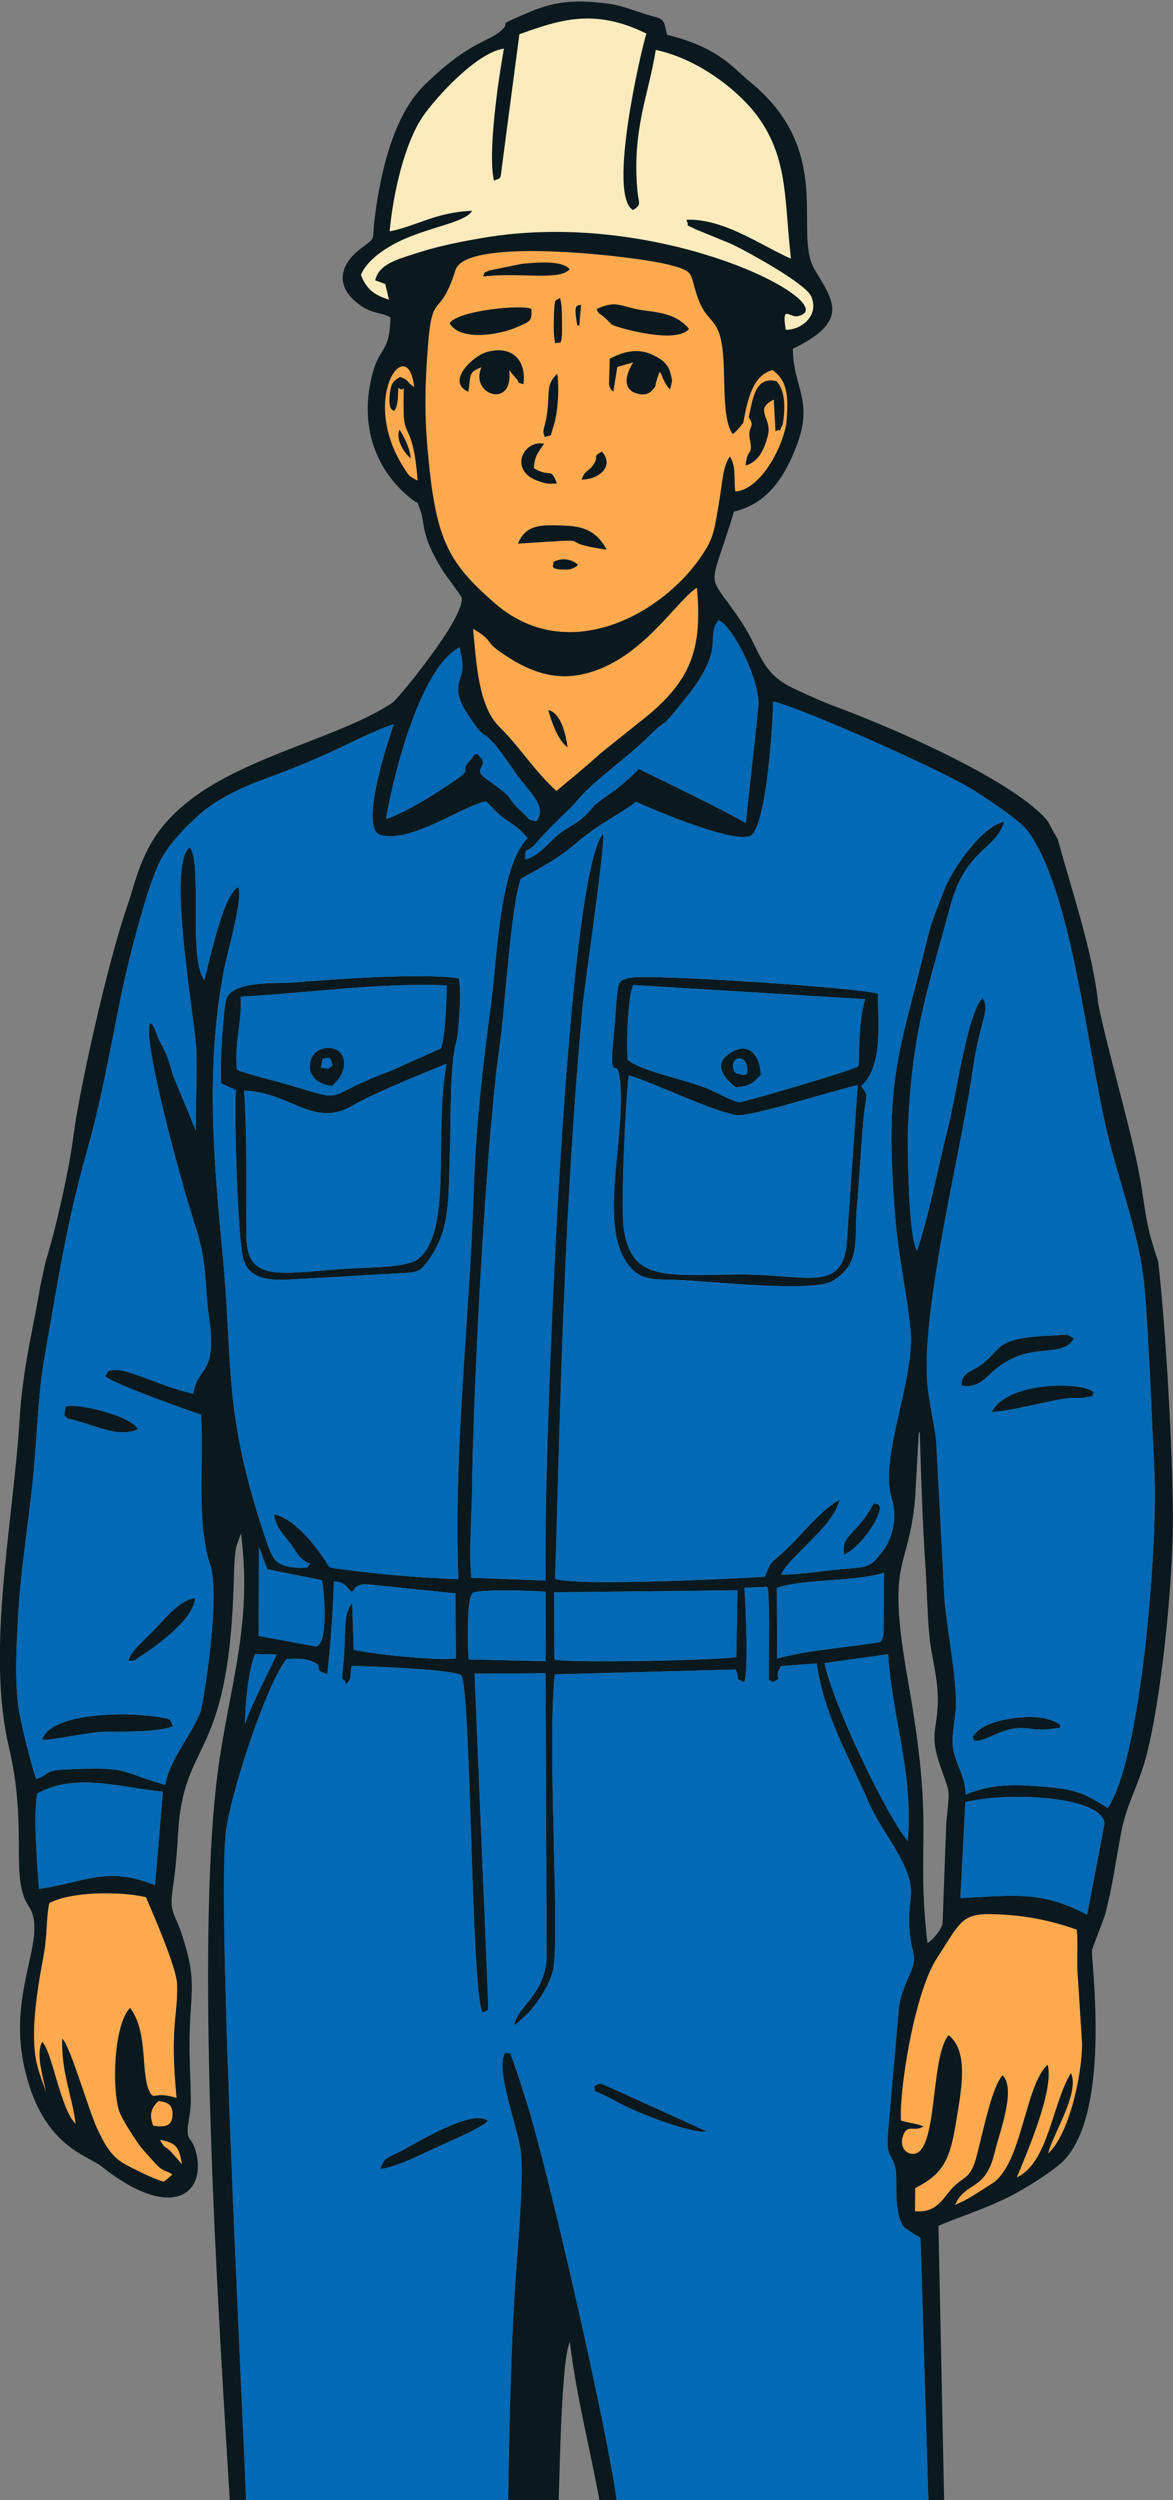
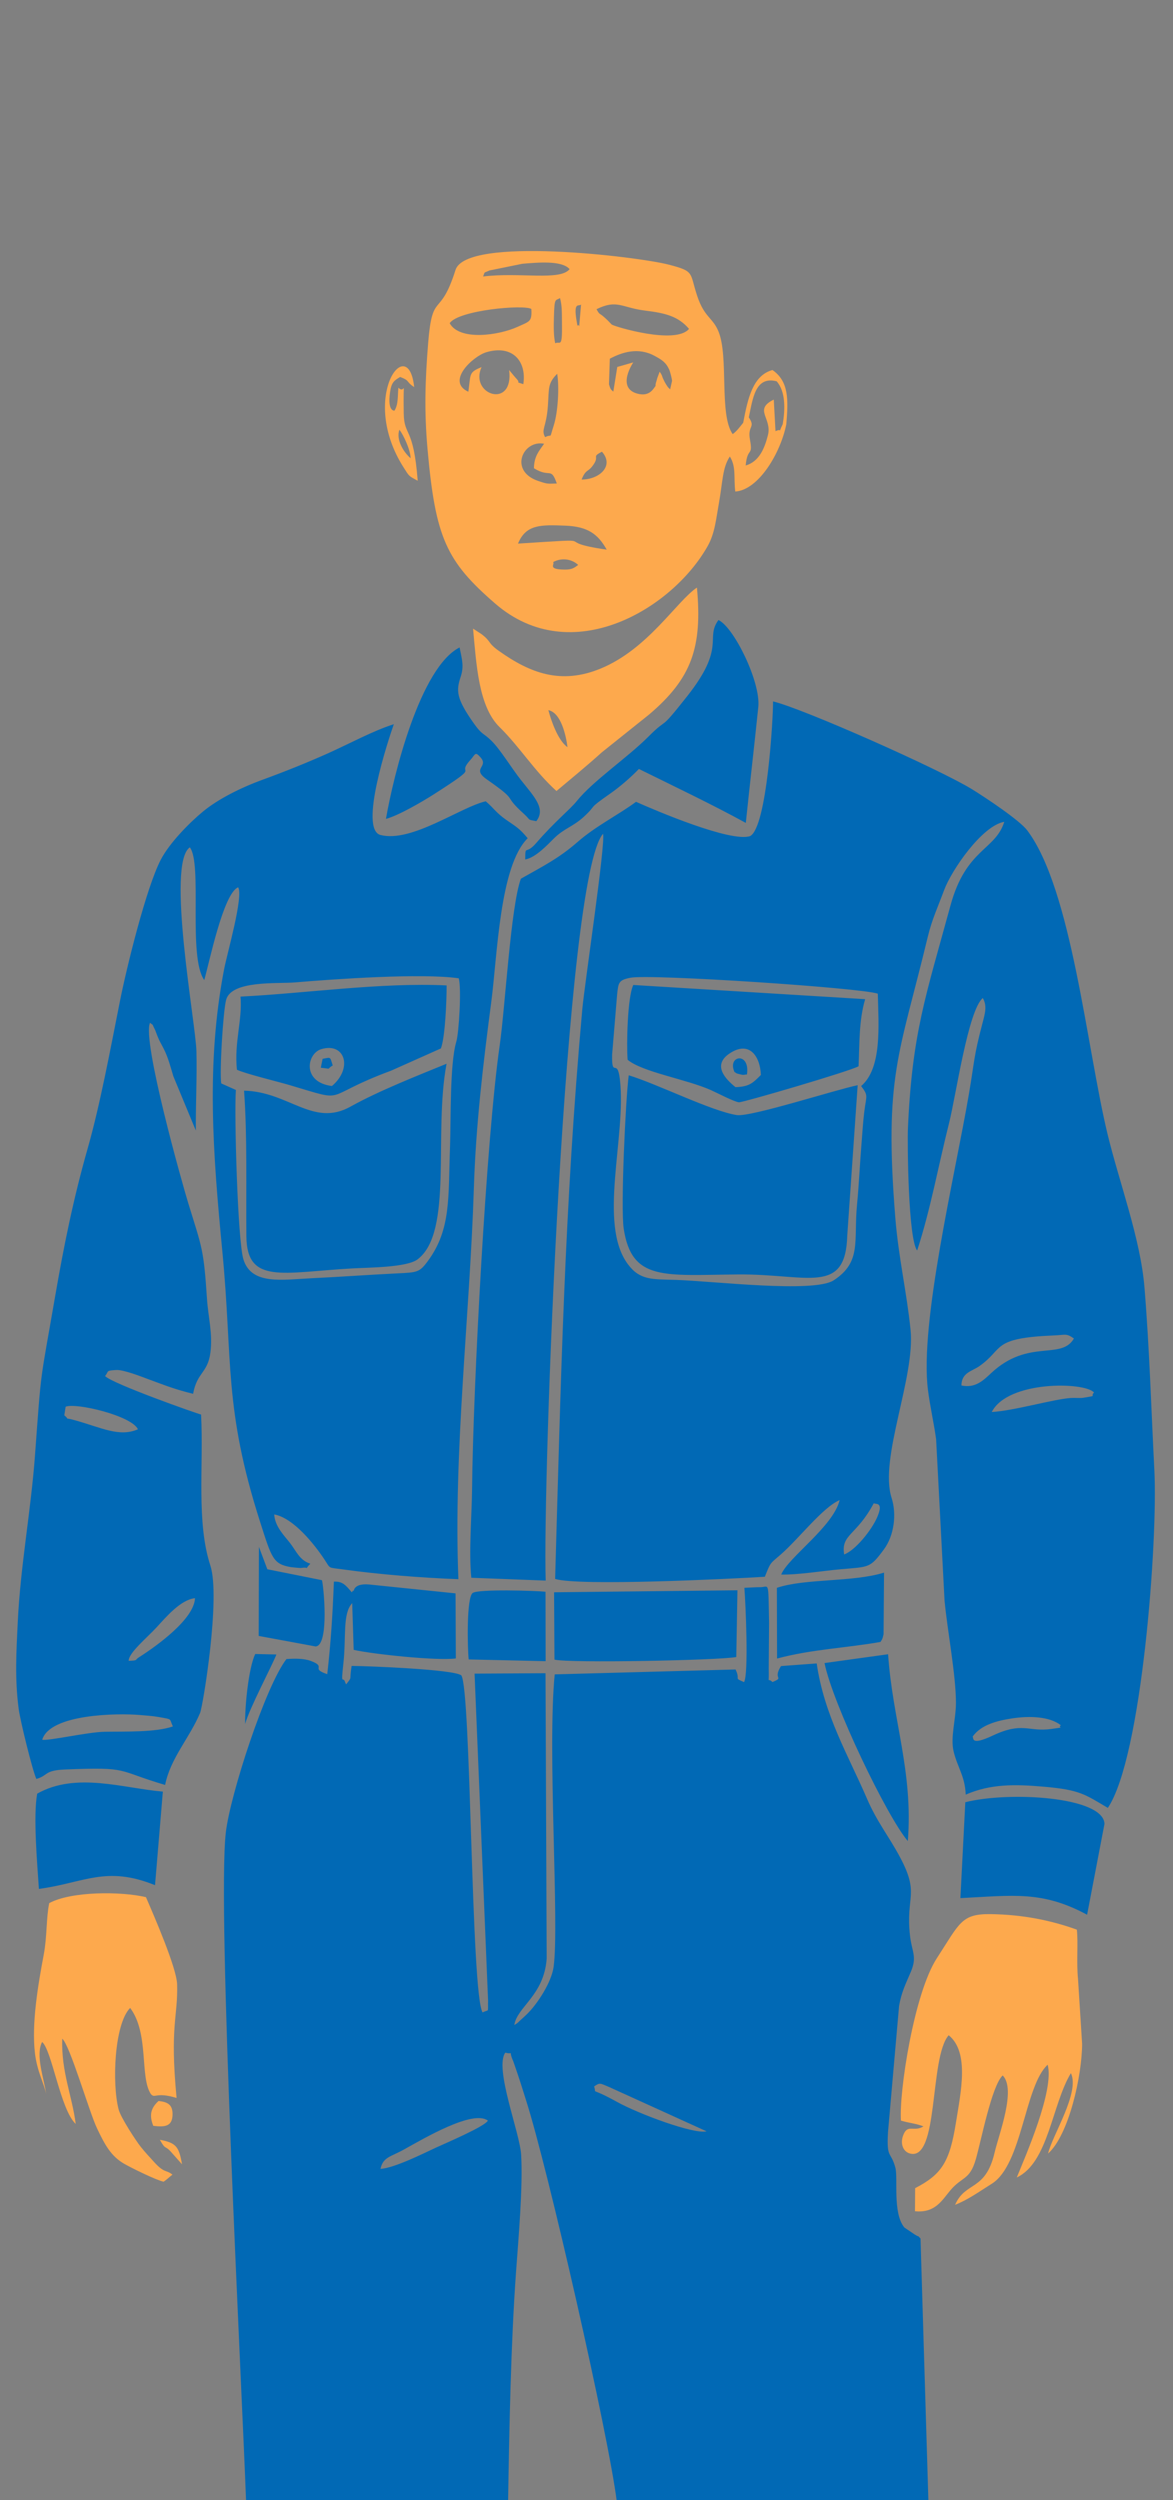
<svg xmlns="http://www.w3.org/2000/svg" xml:space="preserve" width="54.692mm" height="116.524mm" version="1.1" style="shape-rendering:geometricPrecision; text-rendering:geometricPrecision; image-rendering:optimizeQuality; fill-rule:evenodd; clip-rule:evenodd" viewBox="0 0 5469.2 11652.4">
  <rect x="0" y="0" width="5469.2" height="11652.4" fill="#808080" stroke="none" />
  <defs>
    <style type="text/css"> .fil3 {fill:#0169B5} .fil2 {fill:#0A191E} .fil0 {fill:#FDA94D} .fil1 {fill:#FDEBBD} </style>
  </defs>
  <g id="Слой_x0020_1">
    <g id="_2807194323056">
-       <path class="fil0" d="M2579.04 2619.66c38.92,-21 84.98,-15.74 116.75,13.26 -18.4,13.9 -29.24,21.94 -61.81,21.73 -84.14,-0.54 -45.56,-23.94 -54.94,-34.99zm-163.78 -86.12c37.2,-90.98 108.64,-87.77 219.19,-83.72 106.64,3.91 153.57,39.56 194.36,111.84 -279.86,-39.93 13.68,-55.28 -413.55,-28.12zm296.48 -298.54c18.32,-46.18 29,-35.66 48.31,-59.98 42.47,-53.49 -7.45,-42.07 46.55,-69.77 59.29,66.94 -13.4,130.03 -94.86,129.75zm-222.35 -52.75c76.32,47.38 78.45,-9.14 106.75,71.21 -44.52,1.28 -43.12,2.93 -87.1,-11.99 -137.52,-46.65 -71.16,-192.48 27.85,-173.33 -23.68,34.08 -46.27,57.8 -47.5,114.11zm52.18 -144.86c-20.09,-37.16 5.83,-42.76 13.07,-146.36 5.68,-81.32 -1.73,-104.15 43.4,-149 9.95,62.88 3.91,178.78 -16.44,241.72 -22.3,69.01 -3.42,35.42 -40.03,53.64zm-357.8 -211.6c-106.3,-48.03 22.15,-165.86 83.71,-184.18 120.43,-35.85 188.98,40.13 172.54,148.91 -46.51,-15.83 -5.33,1.62 -34.78,-28.42 -3.12,-3.18 -13.14,-15.56 -15.37,-18.11l-15.94 -19.27c22.71,184.22 -186.78,115.57 -128.71,-13.77 -53.72,21.7 -51.24,31.05 -57.54,83.04l-3.91 31.8zm936.81 -102.5c3.56,7.81 12.67,42.72 12.89,51.8l-8.83 39.54c-10.67,-10.18 -8.64,-6.93 -19.52,-23.96 -1.64,-2.57 -3.57,-6.12 -5.14,-8.84 -1.54,-2.69 -3.04,-6.38 -4.46,-9.08 -11.92,-22.64 -4.42,-18.47 -19.88,-40.44l-10.97 29.62c-1.13,3.47 -1.79,7.32 -2.99,10.94 -12.78,38.69 4.81,12.87 -15.51,39.96 -19.03,25.37 -45.22,29.91 -75.25,21.54 -98.5,-27.46 -18.43,-145.17 -18.35,-145.35l-74.49 21.21 -18.47 115.21c-10.37,-11.1 -12.12,-6.07 -20.2,-34.56l3.95 -119.12c57.66,-30.47 132.43,-54.62 208.59,-13.23 34,18.47 52.59,29.57 68.63,64.76zm-531.91 -123.37c-7.77,-35.38 -7.18,-77.34 -6.03,-120.66 2.53,-94.87 6.29,-75.98 28.44,-90.12 10.26,36.43 8.4,72.67 9.1,117.42 1.9,121.86 -8.8,81.16 -31.51,93.36zm111.92 -79.69c-11.53,-19.94 -3.91,25.52 -12.76,-28.28 -14.7,-89.33 12.45,-61.64 21.44,-72.91l-8.68 101.19zm-603.96 -13.98c41.16,-60.62 344.24,-87.98 380.79,-66.28 3.28,60.09 -7.54,57.49 -64.36,83.38 -87.2,39.74 -270.58,66.54 -316.43,-17.1zm755.7 6.42c-2.35,-1.82 -15.77,-16.39 -19.41,-19.91 -44.22,-42.84 -32.93,-18.36 -51.64,-51.7 97.15,-47.38 115.44,-7.08 228.22,6.74 93.75,11.49 152.71,26.39 203.13,84.96 -62.85,75.68 -348.65,-11.04 -360.3,-20.09zm-599.8 -223.95c9.59,-24.52 0.23,-14.62 29.73,-28.18l153.09 -31.17c73.07,-6.09 184.69,-16.41 220.45,25.03 -44.56,55.95 -234.91,13 -403.27,34.32zm1413.74 688.4l-16.86 0.14c-26.63,52.92 5.5,14.55 -33.62,32.24l-7.98 -147.12c-95.76,46.99 -7.11,85.92 -27.24,165.61 -16.1,63.76 -41.84,123.58 -103.77,141.56 7.92,-88.37 35.08,-38.89 20.01,-120.09 -12.61,-67.94 27.65,-54.48 -5.36,-104.28 -9.98,46.17 5.75,11.66 -26.26,25.29 -13.81,16.66 -28.77,38.33 -49.01,52.89 -63.98,-90.81 -17.8,-358.53 -65.84,-477.59 -26.63,-65.99 -65.72,-65.3 -99.22,-165.44 -37.07,-110.77 -9.92,-114.92 -132.61,-146.82 -145.63,-37.86 -944.6,-133.81 -994.72,24.86 -72.94,230.96 -107.6,93.7 -127.38,339.39 -14.16,175.92 -18.75,317.8 -3,495.05 36.72,413.42 87.07,522.54 315.55,720.34 355.25,307.55 826.45,24.77 991.24,-269.15 32.86,-58.59 38.68,-125.74 52.12,-200.94 17.75,-99.34 15.61,-162.23 50.61,-215.43 30.8,48.95 17.09,100.08 25.41,163.35 109.98,-7.76 212.24,-182.45 237.93,-313.86zm639.42 7933.23c-45.36,27.98 -73.91,-13.95 -94.75,42.21 -14.41,38.86 -0.03,74.89 30.54,83.79 137.57,40.05 90.53,-446.85 181.83,-550.83 98.15,79.37 56.05,266.88 33.87,407 -29.33,185.39 -67.54,242.04 -190.26,305.72l-0.74 107.54c94.11,9.29 125.93,-51 164.48,-96.95 55.65,-66.34 90.81,-46.42 119.29,-145.82 25.3,-88.34 74.03,-342.4 125.14,-390.18 64.24,64.52 -17.78,274.19 -37.51,358.87 -42.59,182.83 -135.42,132.78 -184.32,244.05 58.63,-22.4 113.35,-62.03 171.17,-98.25 142.07,-89.01 152.93,-456.79 260.43,-554.61 31.92,119.69 -104.97,428.69 -144.08,525.54 147.91,-69.32 163.89,-340.4 252.35,-486.28 43.46,90.02 -88.13,291.78 -106.29,374.68 96.31,-85.5 158.28,-362.23 158.6,-511.35l-19.09 -301.68c-7.86,-77.63 1.4,-170.27 -5.53,-230.45 -120.23,-43.27 -251.16,-70 -400.36,-72.3 -138.6,-2.14 -145.26,40.94 -252.18,205.23 -106.66,163.89 -176.91,623.35 -167.53,757.08 35.52,10.79 73.97,14.18 104.94,26.99zm-3482.38 -132.54c-32.21,-339.11 6.81,-377.16 2.52,-529.52 -2.17,-76.87 -107.62,-319.13 -145.3,-406.28 -116.76,-27.63 -348.69,-27.73 -451,27.75 -14.43,69.77 -9.7,155.41 -25.38,238.98 -26.47,141.04 -57.73,321.76 -41.03,461.97 10.03,84.24 43.27,141.99 52.04,188.56 -9.66,-71.33 -50.74,-181.48 -18.79,-242.3 45.52,37.47 85.5,316.43 156.64,381.93 -17.07,-133.59 -67.66,-240.88 -62.86,-397.38 35.61,29.41 125.44,340.36 161.82,417.06 36.97,77.96 65.69,130.44 126.41,165.63 31.91,18.49 147.08,75.58 184.39,84.02 19.35,-13.44 17.61,-14.13 41.26,-33.02 -29.23,-23.63 -37.45,-5.48 -85.26,-58.51 -24.49,-27.16 -40.81,-43.94 -62.28,-70.78 -21.92,-27.4 -93.42,-136.29 -103.37,-174.45 -31.36,-120.16 -20.37,-398.19 53.73,-473.32 88.98,118.99 44.47,320.01 95.84,400.35 19.68,25.02 21.86,-10.89 120.62,19.31zm1733.54 -6468.08c58.75,12.14 81.86,116.24 89.21,172.55 -45.07,-30.96 -77.5,-127.02 -89.21,-172.55zm-351.14 -379.93c15.69,170.52 25.88,363.11 123.59,458.98 94.69,92.93 162.03,204.56 265.27,297.91 66.69,-56.16 139.75,-115.58 210.98,-179.94l221.21 -176.89c198.99,-169.09 248.26,-313.54 222.75,-591.38 -94.23,62.87 -227.77,286.63 -449.44,377.66 -184.26,75.66 -327.42,21.74 -473.87,-82.39 -54.42,-38.69 -33.72,-42.15 -80.93,-78.17l-39.56 -25.78zm-1466.37 6862.06c-36.63,32.94 -44.37,67.03 -24.69,115.87 54.29,6.84 88.56,2.8 89.86,-51.53 1.16,-48.26 -23.68,-59.6 -65.17,-64.34zm6.01 180.89c29.51,52.78 22.02,21.28 55.98,60.92l47.36 53.43c-13.96,-80.64 -26.13,-100.28 -103.34,-114.35zm2719.84 -8002.28c32.01,-13.63 16.28,20.88 26.26,-25.29 18.45,-86.77 29.33,-193.72 129.63,-168.15 42.81,47.79 39.87,132.93 28.33,200.23l16.86 -0.14c9.29,-113.54 12.61,-199.13 -64.57,-252.57 -91.55,25.02 -114.99,131.91 -136.51,245.92zm-1602.98 32.14c18.23,23.22 51.26,92.49 52.35,133.01 -31.87,-26.6 -69.23,-85.84 -52.35,-133.01zm85.39 238.04c-19.76,-256.82 -63.23,-203.99 -65.18,-313.4 -3.37,-189.58 11.57,-84.92 -24.93,-120.26 -3.74,40.41 0.24,77.2 -18.26,107.02 -0.39,-0.35 -33.25,5.08 -20.77,-84.72 6.48,-46.71 18.08,-55.18 47.27,-72.39 48.44,18.33 25.16,21.15 65.37,47.2 -26.79,-258.31 -259.18,44.93 -49.09,374.81 27.38,43.01 22.84,38.61 65.59,61.74z" />
-       <path class="fil1" d="M1998.81 442.77l-85.49 145.84 -110.64 264.01 -17.6 241.39 -72.92 90.52 0 7.54 -57.83 67.89 5.03 12.57 25.14 93.04 7.54 7.54 125.73 65.38 75.43 -40.24c0,-27.01 -4.09,-22.51 7.54,-47.77l213.73 -173.5 296.7 -47.77 7.55 -2.52 399.79 22.64 445.06 82.97 183.55 120.7 98.07 133.26 67.89 115.66 15.08 0 130.75 -55.31 5.03 -7.55 70.41 -93.03 -35.21 -133.27 -67.89 -173.49 -32.68 -364.6 -115.67 -226.3 -10.06 -20.11 -196.12 -198.64 -198.64 -108.12 -115.67 -52.8 -52.8 -65.38 -173.49 -55.32 -223.79 2.52 -7.55 0 -173.49 70.4 -105.61 65.38 -243.9 155.89 -82.97 100.58z" />
-       <path class="fil2" d="M2695.79 2632.92c-31.77,-29 -77.83,-34.26 -116.75,-13.26 9.38,11.05 -29.2,34.45 54.94,34.99 32.57,0.21 43.41,-7.83 61.81,-21.73zm15.95 -397.92c81.46,0.28 154.15,-62.81 94.86,-129.75 -54,27.7 -4.08,16.28 -46.55,69.77 -19.31,24.32 -29.99,13.8 -48.31,59.98zm-170.17 -197.61c36.61,-18.22 17.73,15.37 40.03,-53.64 20.35,-62.94 26.39,-178.84 16.44,-241.72 -45.13,44.85 -37.72,67.68 -43.4,149 -7.24,103.6 -33.16,109.2 -13.07,146.36zm-52.18 144.86c1.23,-56.31 23.82,-80.03 47.5,-114.11 -99.01,-19.15 -165.37,126.68 -27.85,173.33 43.98,14.92 42.58,13.27 87.1,11.99 -28.3,-80.35 -30.43,-23.83 -106.75,-71.21zm1446.57 5062.49c51.62,-18.82 127.99,-112.58 154.44,-174.51 31.19,-73.02 -8.12,-57.84 -16.37,-64.17 -81.04,152.12 -153.53,144.06 -138.07,238.68zm-1683.43 -5956.02c168.36,-21.32 358.71,21.63 403.27,-34.32 -35.76,-41.44 -147.38,-31.12 -220.45,-25.03l-153.09 31.17c-29.5,13.56 -20.14,3.66 -29.73,28.18zm-701.13 3677.06c-32.81,18.56 1.11,16.78 -55.56,10.44l8.44 -41.4c41.06,-7.69 33.59,-10.25 47.12,30.96zm-3.71 95.77c98.13,-82.77 61.31,-204.12 -48.84,-172.1 -69.13,20.1 -91.94,154.69 48.84,172.1zm2987.01 3032.4c7.31,3.77 -13.86,45.73 95.04,-5.49 138.46,-65.12 164.27,-15.78 271.46,-30.26 77.64,-10.48 24.7,-4.3 45.44,-17.27 -53.42,-41.97 -147.89,-44.18 -226.32,-32.31 -71.23,10.79 -146.03,29.66 -185.62,85.33zm-1051.98 -3086.36c-14.19,0.94 -14.59,3.56 -26.76,0.71 -29.4,-6.9 -19.63,-5.78 -31.32,-12.16 -35.49,-77.15 73.61,-96.03 58.08,11.45zm64.93 2.42c-3.28,-87.53 -54.23,-162.23 -146.71,-99.7 -80.69,54.56 -18.01,119.33 28.34,156.57 64.56,-2.29 80.72,-18.99 118.37,-56.87zm-777.63 4714.3c14.97,42.39 -29.35,-3.46 109.17,73.13 97.43,53.87 356.23,150.85 415.21,135.86l-452.88 -205.81c-44.48,-18.62 -44.1,-22.36 -71.5,-3.18zm-2170 -1983.85c45.43,-1.54 27.11,-3.19 47.21,-15.98 86.51,-55.09 258.27,-179.45 261.95,-276.01 -66.93,7.41 -134.09,87.09 -177.54,134.33 -47.5,51.62 -132.27,120.78 -131.62,157.66zm43.09 -1079.03c-28.72,-63.14 -288.18,-124.96 -337.1,-105.24l-6.2 39.95c31.3,26.64 -9.68,6.83 47.98,22.75 124.53,34.36 207.86,80.48 295.32,42.54zm1772.15 -4127.89c427.23,-27.16 133.69,-11.81 413.55,28.12 -40.79,-72.28 -87.72,-107.93 -194.36,-111.84 -110.55,-4.05 -181.99,-7.26 -219.19,83.72zm2208.89 4047.29c102.4,-5.39 285.88,-59.51 368.45,-65.37 17.64,-1.25 44.4,1.31 57.31,-0.79 72.39,-11.76 30.39,-4.31 50.98,-24.57 -42.5,-50.14 -401.73,-56.67 -476.74,90.73zm-2850.1 3527.63c64.84,-4.13 199.72,-71.78 257.61,-98.64 42.48,-19.71 230.44,-99.59 243.1,-126.46 -70.03,-51.92 -296.93,82.35 -392.92,135.59 -59.41,32.94 -96.24,34.12 -107.79,89.51zm322.58 -8602.21c45.85,83.64 229.23,56.84 316.43,17.1 56.82,-25.89 67.64,-23.29 64.36,-83.38 -36.55,-21.7 -339.63,5.66 -380.79,66.28zm1394.82 438.93c33.01,49.8 -7.25,36.34 5.36,104.28 15.07,81.2 -12.09,31.72 -20.01,120.09 61.93,-17.98 87.67,-77.8 103.77,-141.56 20.13,-79.69 -68.52,-118.62 27.24,-165.61l7.98 147.12c39.12,-17.69 6.99,20.68 33.62,-32.24 11.54,-67.3 14.48,-152.44 -28.33,-200.23 -100.3,-25.57 -111.18,81.38 -129.63,168.15zm991.26 4511.95c65.48,13.96 102.32,-23.87 140.34,-59.13 172.56,-160.08 325.15,-57.2 384.18,-159.74 -36.12,-25.27 -37.19,-16.61 -92.93,-14.31 -295.59,12.2 -230.26,61.04 -348.49,143.49 -34.4,24 -82.37,29.35 -83.1,89.69zm-1701.43 -5016.07c18.71,33.34 7.42,8.86 51.64,51.7 3.64,3.52 17.06,18.09 19.41,19.91 11.65,9.05 297.45,95.77 360.3,20.09 -50.42,-58.57 -109.38,-73.47 -203.13,-84.96 -112.78,-13.82 -131.07,-54.12 -228.22,-6.74zm62.08 230.7l-3.95 119.12c8.08,28.49 9.83,23.46 20.2,34.56l18.47 -115.21 74.49 -21.21c-0.08,0.18 -80.15,117.89 18.35,145.35 30.03,8.37 56.22,3.83 75.25,-21.54 20.32,-27.09 2.73,-1.27 15.51,-39.96 1.2,-3.62 1.86,-7.47 2.99,-10.94l10.97 -29.62c15.46,21.97 7.96,17.8 19.88,40.44 1.42,2.7 2.92,6.39 4.46,9.08 1.57,2.72 3.5,6.27 5.14,8.84 10.88,17.03 8.85,13.78 19.52,23.96l8.83 -39.54c-0.22,-9.08 -9.33,-43.99 -12.89,-51.8 -16.04,-35.19 -34.63,-46.29 -68.63,-64.76 -76.16,-41.39 -150.93,-17.24 -208.59,13.23zm-659.59 154.03l3.91 -31.8c6.3,-51.99 3.82,-61.34 57.54,-83.04 -58.07,129.34 151.42,197.99 128.71,13.77l15.94 19.27c2.23,2.55 12.25,14.93 15.37,18.11 29.45,30.04 -11.73,12.59 34.78,28.42 16.44,-108.78 -52.11,-184.76 -172.54,-148.91 -61.56,18.32 -190.01,136.15 -83.71,184.18zm-1986.85 6282.35c25.74,6.96 212.88,-35.74 290.32,-37.03 97.74,-1.62 237.93,3.23 318.79,-24.83 -18.15,-38.36 1.27,-31.69 -67.04,-44.07 -27.07,-4.9 -61.14,-6.97 -89,-9.38 -99.45,-8.6 -416.53,-5.5 -453.07,115.31zm941.03 -3024.9c208.36,4.51 321.93,171.37 495.89,74.54 133.59,-74.35 311.4,-143.92 448.32,-200.04 -61.65,326.61 31.95,784.42 -134.87,911.52 -50.2,38.25 -227.18,37.97 -306.91,42.46 -322.13,18.11 -489.57,75.86 -491.59,-149.85 -1.96,-220.51 4.69,-464.69 -10.84,-678.63zm-16.53 -438.39c305.38,-15.16 653.93,-66.89 960.91,-52.12 0.57,64.05 -6.53,242.71 -26.69,293.67l-231.82 103.5c-336.81,124.4 -189.73,151.59 -472.79,67.57 -56.28,-16.71 -205.18,-52.61 -246.38,-71.75 -13.06,-129.7 26.04,-229.97 16.77,-340.87zm-89.87 404.58l68.3 30.54c-8.41,108.76 8.25,703.34 35.09,789.71 37.66,121.16 181.79,94.16 320.01,87.62 135.3,-6.39 266.29,-16.19 397.45,-22.51 92.84,-4.47 103.39,-4.41 142.4,-57.33 109.22,-148.19 94.78,-296.27 103.46,-532.84 4.59,-124.79 -1.48,-387.16 29.42,-490.01 12.17,-40.49 24.73,-249.29 11.2,-295.08 -172.2,-25.06 -581.77,3.63 -763.96,19.16 -80.89,6.89 -296.69,-10.86 -320.71,81.64 -14.03,54 -31.03,333.67 -22.66,389.1zm1899.96 -37.85c129.35,38.86 386.2,167.31 503.85,185.44 63.95,9.85 458.09,-117.47 563.61,-139.29l-48.54 700.36c-7.61,280.55 -184.3,178.96 -508.61,181.62 -343.61,2.81 -496.12,32.64 -533.68,-212.91 -14.91,-97.47 8.78,-604.27 23.37,-715.22zm-5.13 -72.3c-5.56,-69.14 -1.27,-289.23 26.31,-348.65l1081.14 66.15c-29.82,101.62 -25.77,206.3 -30.74,312.76 -42.88,23.84 -542.19,169.94 -558.1,167.87 -23.62,-3.07 -100.29,-43.43 -130.45,-56.86 -114.65,-51.05 -319.03,-83.66 -388.16,-141.27zm1088.73 122.43c98.27,-83.61 81.2,-283.01 77.74,-430.56 -79.76,-27.46 -1059.51,-92.52 -1153.6,-74.19 -55.38,10.79 -56.01,22.77 -61.98,78.84l-23.24 279.52c-2.27,115.24 23.96,10.43 36.25,115.48 31.13,266.07 -103.66,672.07 37.19,861.13 56.22,75.46 111.97,69.74 223.07,73.2 170.69,5.32 644.07,62.5 736.78,1.9 131.49,-85.95 92.46,-183.03 108.58,-351.74 9.37,-98.04 13.3,-192.84 21.52,-292.2 4.12,-49.9 6.36,-93.8 12.47,-142.37 9.74,-77.56 19.82,-72.85 -14.78,-119.01zm-1646.06 6597.82l235.61 0c5.59,-137.61 11.8,-655.45 52.21,-745.02 31.73,261.87 94.75,499.3 139.26,745.02l79.83 0c-37.85,-307.11 -320.98,-1552.93 -423.81,-1872.89 -13.48,-41.96 -24.3,-78.57 -38.79,-120.95 -1.66,-4.84 -19.76,-57.79 -20.09,-58.53 -26.71,-60.11 7.84,-28.83 -37.23,-40.52 -52.25,72.17 67.74,372.66 73.8,475.19 8.85,149.81 -12.38,389.69 -23.59,544.53 -24.23,334.6 -31.74,731.47 -37.2,1073.17zm-1623.7 -1686.78c77.21,14.07 89.38,33.71 103.34,114.35l-47.36 -53.43c-33.96,-39.64 -26.47,-8.14 -55.98,-60.92zm-6.01 -180.89c41.49,4.74 66.33,16.08 65.17,64.34 -1.3,54.33 -35.57,58.37 -89.86,51.53 -19.68,-48.84 -11.94,-82.93 24.69,-115.87zm3566.35 118.49c-30.97,-12.81 -69.42,-16.2 -104.94,-26.99 -9.38,-133.73 60.87,-593.19 167.53,-757.08 106.92,-164.29 113.58,-207.37 252.18,-205.23 149.2,2.3 280.13,29.03 400.36,72.3 6.93,60.18 -2.33,152.82 5.53,230.45l19.09 301.68c-0.32,149.12 -62.29,425.85 -158.6,511.35 18.16,-82.9 149.75,-284.66 106.29,-374.68 -88.46,145.88 -104.44,416.96 -252.35,486.28 39.11,-96.85 176,-405.85 144.08,-525.54 -107.5,97.82 -118.36,465.6 -260.43,554.61 -57.82,36.22 -112.54,75.85 -171.17,98.25 48.9,-111.27 141.73,-61.22 184.32,-244.05 19.73,-84.68 101.75,-294.35 37.51,-358.87 -51.11,47.78 -99.84,301.84 -125.14,390.18 -28.48,99.4 -63.64,79.48 -119.29,145.82 -38.55,45.95 -70.37,106.24 -164.48,96.95l0.74 -107.54c122.72,-63.68 160.93,-120.33 190.26,-305.72 22.18,-140.12 64.28,-327.63 -33.87,-407 -91.3,103.98 -44.26,590.88 -181.83,550.83 -30.57,-8.9 -44.95,-44.93 -30.54,-83.79 20.84,-56.16 49.39,-14.23 94.75,-42.21zm-3482.38 -132.54c-98.76,-30.2 -100.94,5.71 -120.62,-19.31 -51.37,-80.34 -6.86,-281.36 -95.84,-400.35 -74.1,75.13 -85.09,353.16 -53.73,473.32 9.95,38.16 81.45,147.05 103.37,174.45 21.47,26.84 37.79,43.62 62.28,70.78 47.81,53.03 56.03,34.88 85.26,58.51 -23.65,18.89 -21.91,19.58 -41.26,33.02 -37.31,-8.44 -152.48,-65.53 -184.39,-84.02 -60.72,-35.19 -89.44,-87.67 -126.41,-165.63 -36.38,-76.7 -126.21,-387.65 -161.82,-417.06 -4.8,156.5 45.79,263.79 62.86,397.38 -71.14,-65.5 -111.12,-344.46 -156.64,-381.93 -31.95,60.82 9.13,170.97 18.79,242.3 -8.77,-46.57 -42.01,-104.32 -52.04,-188.56 -16.7,-140.21 14.56,-320.93 41.03,-461.97 15.68,-83.57 10.95,-169.21 25.38,-238.98 102.31,-55.48 334.24,-55.38 451,-27.75 37.68,87.15 143.13,329.41 145.3,406.28 4.29,152.36 -34.73,190.41 -2.52,529.52zm-100.5 -991.61c-228.08,-92.72 -330.97,-10.84 -541.36,17.35 -7.55,-113.4 -27.4,-340.7 -8.02,-444 181.03,-101.99 399.78,-25.4 585.89,-9.48l-36.51 436.13zm4345.86 137.68c-210.48,-113.08 -344.81,-89.54 -590.69,-77.49l22.84 -446.89c204.61,-51.54 643.61,-26.21 648.93,100.75l-81.08 423.63zm-1224.26 -1172.91l296.43 -41.13c20.03,302.42 117.72,547.87 91.96,870.71 -98.1,-114.73 -350.38,-640.9 -388.39,-829.58zm-1260.96 -329.92l854.94 -9.31 -5.45 311.09c-84.88,15.64 -778.29,28.97 -847.7,12.1l-1.79 -313.88zm-39.96 -2.57l0.56 323.72 -358.82 -8.16c-5.46,-51.17 -10.94,-289.24 18.89,-309.88 27.27,-18.86 291.55,-10.64 339.37,-5.68zm-1400.38 616.48c-1.94,-77.93 15.09,-258.17 46.79,-326.2l98.72 2.19c-15.61,43.42 -128.47,256.13 -145.51,324.01zm4325.5 -974.89c-2,-307.99 -31.37,-849.93 -68.33,-1179.99 -50.61,-149.97 -54.14,-192.13 -77.11,-342.84 -34.65,-227.54 -152.81,-614.04 -202.59,-858.84 -24.23,-237.97 -121.94,-522.85 -187.99,-764.99l-47.63 -86.59c-147.58,-181.01 -694.93,-424.37 -979.73,-529.92 -73.94,-27.41 -144.57,-59.99 -204.16,-87.88 -157.11,-73.53 -153.37,-174.2 -244.69,-311.6 -165.75,-249.41 -154.95,-117 -33.93,-513.05 148.09,-34.5 227.19,-148.69 282.95,-284.1 96.15,-233.45 -6.7,-284.14 -8.81,-474.73 268.56,-129.38 187.49,-224.95 101.84,-368.98 -104.58,-175.83 101.98,-556.27 -314.04,-885.28 -70.93,-61.85 -145.41,-153.82 -373.95,-208.79 -20.52,-86.91 -9.67,-67.89 -107.3,-98.58 -56.29,-17.69 -108.2,-38.96 -167.75,-46.81 -137.02,-18.07 -240.31,-15.09 -365.77,38.64 -177.37,75.97 -79.75,36.52 -129.01,83.25 -62.24,59.06 -147.82,48.12 -363.54,259.58 -145.47,142.6 -204.46,415.41 -229.89,617.07 -14.55,115.4 11.09,84.49 -68.09,145.14 -87.14,66.75 -128.69,171.34 3,263.68 59.21,41.5 101.44,30.59 138.18,55.28 -3.93,185.26 -57.97,119 -94.5,310.5 -40.56,212.68 30.22,403.14 186.73,530.69 52.97,43.17 23.74,-1.96 44.35,49.23 29.83,74.1 -1.73,114.93 107.48,289.36 13.71,21.89 85.67,117.2 87.38,123.96 22.34,88.54 -297.17,474.89 -320.46,490.58 -236.43,159.29 -673.76,246.4 -940.56,451.32 -146.39,112.43 -213.64,223.76 -265.66,396.58 -12.41,41.22 -21.49,71.3 -35.2,111.2 -90.13,262.23 -221.37,853.56 -247.56,1061.47 -18.94,150.3 -78.91,421.85 -128.62,581.68l-26.41 120.58c-33.74,203.38 -80.74,376.38 -95.36,612 -30.39,489.73 -157.12,1082.14 -50.4,1533.71 90.07,381.15 2.44,607.72 92.61,742.08 92.72,138.15 -93.9,382.17 -25.33,727.37 77.32,389.23 296.5,430.72 364.42,484.69 336.19,267.15 497.3,120.21 437.12,-78.45 -16.81,-55.49 -36.46,-41.55 -35.67,-91.75 0.42,-26.81 15.25,-84.14 15.11,-135.76 -0.26,-92.65 -7.11,-185.71 -6.15,-278.58 2.42,-233.88 39.05,-273.89 -38.05,-503.66 -30.82,-91.83 -57.76,-92.78 -39.44,-211.98 12.76,-83.1 19.49,-166.97 24.17,-251.75 24.38,-441.34 231.19,-331.77 258.62,-1140.27 1.53,-45.17 1.68,-91.79 5.46,-136.64 1.48,-17.55 3.54,-40.72 6.81,-57.72l22.27 -63.39c51.78,402.27 -40.5,665.68 -99,1047.16 -124.29,810.45 -3.58,2628.43 47.4,3465.58l75.66 0c-19.49,-530.53 -136.02,-2766.2 -94.46,-3120.11 20.61,-175.49 184.31,-679.8 282.64,-807.2 34.94,-2.45 80.24,-3.85 114.54,9.18 76.08,28.9 -6.96,33.53 75.67,61.36 16.29,-144.05 24.95,-272.62 30.88,-431.3 42.58,-2.26 56.64,19.11 83.69,49.81 2.49,-2.43 5.52,-10.51 6.57,-8.11 5.72,12.97 -8.85,-35.17 73.1,-28.54l403.93 41.51 1.29 303.27c-89.2,11.7 -385.92,-19.88 -476.25,-39.95l-6.89 -217.88c-45.73,48.79 -27.49,157.56 -41.08,280.57 -12.41,112.31 -2.2,56.82 7.49,86.36 1.09,3.32 3,8.08 5.34,11.65 30.59,-39.84 13.29,-11.37 25.62,-85.92 80.93,0.7 472.48,15.91 511.16,43.77 46.36,63.98 44.97,1481.17 99.3,1571.42 31.68,-16.91 24.34,7.15 25.63,-57.2l-62.95 -1522.04 330.8 -1.88 5.4 1330.22c-12.35,172.48 -138.81,224.99 -150.76,309.37 19.6,-11.44 17.97,-13.45 30.77,-24.67 10.19,-8.93 16.6,-14.91 27.86,-25.82 48.93,-47.39 114.47,-148.23 124.49,-220.39 27.44,-197.79 -29.71,-1012.36 5.15,-1363.38l843.07 -22.81c25.18,51.96 -11.8,36.38 39.7,59 22.14,-38.56 7.21,-368.6 1.53,-439.65 10.36,-0.07 60.55,-3.27 68.91,-2.86 48.52,2.41 41.69,-43.75 46.32,166.41l-1.76 213.16c2.45,83.42 -8.5,36.91 17.51,62.64 58.48,-24.69 -1.04,-10.11 39.76,-74.56l166.43 -12.35c35.2,242.02 147.64,428.95 234.34,629.97 47.12,109.25 99.63,171.64 152.98,270.92 94.64,176.13 27.02,180.9 47.68,367.18 8.47,76.37 34.16,97.78 4.24,168.52 -24.23,57.32 -43.8,94.2 -55.18,160.22l-51.58 587.51c-7.4,127.52 12.82,86.23 34.28,165.54 13.33,49.21 -13.81,210.5 41.82,278.95l48.18 32.57c30.84,19.04 4.42,-4.21 27.35,18.91l36.84 1226.63 73.38 0 -26.58 -1285.63c83.38,-37.45 201.42,-72.39 325.17,-133.28 70.93,-34.9 222.95,-128.19 269.12,-181.77 212.35,-246.39 115.39,-925.25 121.89,-972.51l59.44 -158.3c34.67,-128.19 50.27,-250.41 76.42,-388.14 24.65,-129.81 77.56,-213.49 112.19,-337.86 73.39,-263.54 130.77,-826.01 128.74,-1141.97zm-4261.38 149.28l39.2 104.39 254.49 50.91c7.11,18.01 36.24,305.09 -29.49,308.87l-265.27 -49.05 1.07 -415.12zm3081.07 -538.53c6.95,223.47 12.34,417.83 27.41,641.36 6.97,103.51 7.71,214.74 18.17,316.91 10.23,99.86 38.55,183.52 38.75,292.51 0.25,133.69 -39.66,155.14 6.92,295.49 51.4,154.85 49.88,100.06 32.61,276.76l-17.38 473.21c-6.68,25.72 -43.77,74.46 -70.59,89.18 -55.28,-492.38 36.36,-506.24 -90.7,-1223.32 -103.62,-584.83 2.03,-499.39 33.17,-847.06l16.92 -304.49c0.94,-2.78 2.83,-7.19 4.72,-10.55zm-666.07 729.55c130.91,-44.47 353.72,-25.59 499.67,-70.97l-2.22 287.05c-6.1,25.39 -4.8,20.31 -14.42,36.08 -164.69,28.86 -318.47,33.69 -482.14,77.28l-0.89 -329.44zm20.27 -61.94c32.13,-80 242.43,-222.75 272.42,-347 -79.25,33.9 -189.97,179.72 -274.48,253.46 -50.32,43.91 -46.35,33.19 -74.22,103.76 -158.27,9.99 -867.85,44.61 -977.88,10.15 26.89,-930.2 43.27,-1726.05 126.74,-2655.67 10.12,-112.63 109.47,-775.31 96.63,-817.1 -179.29,202.71 -282.13,3024.61 -267.37,3480.53l-346.75 -13.21c-12.38,-119.92 2.2,-288.6 3.47,-412.52 4.91,-482.17 66.56,-1635.36 128.86,-2069.05 25.64,-178.44 51.56,-648.35 98.74,-776.4 103.31,-58.37 177.65,-95.44 264.37,-171.26 84.34,-73.75 190.03,-126.18 272.59,-187.06 96.98,43.32 441.66,189.45 531.55,159.87 79.48,-39.82 108.08,-557.26 107.26,-627.91 143.94,35.06 774.81,315.5 926.85,408.89 64.88,39.85 222.82,145.14 258.25,192.15 207.28,275.07 277.08,1011.65 374.25,1414.49 54.22,224.77 153.73,487.9 172.37,715.06 23.34,284.43 31.63,569.59 46.04,849.87 17.16,333.71 -58.67,1341.87 -216.79,1576.47 -108,-63.58 -130.07,-84.03 -297.44,-98.7 -137.72,-12.06 -248.85,-13.36 -365.26,36.86 -3.32,-85.96 -37.49,-124.89 -56.11,-200.14 -16.32,-65.94 10.64,-150.18 10.58,-227.73 -0.12,-131.78 -39.97,-335.57 -53.17,-477.19l-39.25 -750.78c-10.94,-80.19 -28.17,-151.77 -38.19,-231.15 -39.35,-311.53 127.26,-1004.11 191.02,-1377.83 27,-158.29 21.26,-171.21 64.1,-333.69 11.62,-44.06 21.37,-78.71 0.65,-114.07 -68.55,57.51 -125.16,455.32 -157.11,582.28 -50.19,199.49 -86.28,402.18 -148.92,594.4 -42.31,-55.27 -45.91,-504.88 -42.97,-570.81 19.7,-441.87 82.62,-613.16 198.47,-1037.53 72.4,-265.21 209.41,-256.59 250.73,-389.72 -103.8,18.04 -246.17,225.52 -280.69,318.83 -28.24,76.33 -56.61,136.56 -75.7,215.97 -133.13,553.78 -205.16,647.2 -151.39,1314.05 14.44,179.05 53.41,346.98 70.8,518.96 22.46,222.12 -147.51,599.73 -88.38,783.41 24.42,75.85 11.77,175.07 -35.59,239.36 -64.97,88.2 -68.21,81.27 -199.23,92.73 -82.77,7.24 -200.01,26.66 -279.85,24.97zm-1377.69 -3603.86c36.48,30.74 48.12,53.56 95.65,86.62 46.27,32.16 60,37.97 99.96,85.48 -131.05,129.34 -140.97,544.26 -170.16,765.86 -37.69,286.23 -71.59,572.67 -80.78,863.28 -18.85,596.57 -96.02,1228.92 -72.14,1824.22 -173.44,-6.63 -367.25,-21.8 -538.41,-45.64 -72.38,-10.07 -55.99,-0.76 -86.35,-46.52 -45.94,-69.27 -143.45,-193.03 -234.06,-209.7 3.51,57.02 47.24,99.09 73.35,132.75 29.85,38.48 44.66,80.95 95.16,97 -35.12,35.1 6.43,12.78 -44.08,19.83 -3.12,0.43 -39.85,-2.77 -45.84,-3.79 -83.94,-14.38 -89.86,-40.41 -145.09,-213.33 -169.3,-530.02 -126.34,-748.72 -175.21,-1257.42 -44.11,-459.22 -76.69,-876.11 8.36,-1317.09 14.21,-73.68 90.87,-339.06 65.22,-380.74 -68.8,27.6 -134.94,352.44 -158.01,432.39 -76.86,-107.77 -7.69,-542.38 -67.27,-618.57 -110.7,76.51 27.2,817.12 30.73,949.87 3.14,118.19 -3.64,247.91 -2.71,369.99l-104.91 -253.12c-13.66,-45.31 -24.05,-86.95 -44.66,-127.72 -17.7,-35.02 -16.52,-27.91 -30.3,-61.68 -3.16,-7.74 -8.37,-23.32 -11.32,-29.04 -16.36,-31.75 -2.74,-14.2 -22.36,-30.69 -38.46,81.53 151.52,754.23 178.71,842.51 63.52,206.28 71.4,210.3 86.8,443.91 5.66,85.81 27.68,163.29 15.82,251.98 -12.68,94.74 -62.58,90.48 -80.46,190.86 -85.89,-21.11 -128.21,-38.51 -206.29,-67.15 -32.31,-11.84 -118.12,-46.23 -152.85,-43.84 -49.28,3.39 -32.18,3.71 -51.32,28.36 35.24,36.29 432.57,176.51 447.59,179.19 12.33,238.71 -22.92,500.78 43.17,703.56 48.74,149.52 -34.69,655.84 -47.72,686.93 -48.85,116.57 -138.63,211.29 -163.12,335.89 -231.64,-68.12 -161.46,-84.45 -465.78,-72.1 -100.15,4.06 -77.56,27.92 -134.61,44.1 -18.55,-41.06 -75.25,-271.47 -82.48,-326.83 -18.5,-141.55 -10.73,-267.72 -4.25,-404.12 12.4,-260.83 61.4,-518.96 80.36,-777 30.97,-421.48 21.85,-324.17 93.5,-738.72 41.54,-240.4 85.4,-457.39 152.54,-693.2 57.19,-200.86 105.66,-461.84 150.2,-685.86 31.56,-158.72 122.33,-526.67 189.77,-657.48 40.96,-79.44 135.52,-174.7 197.87,-225.99 69.18,-56.92 173.46,-109.82 276.91,-147.59 100.76,-36.78 204.15,-78.06 302.13,-121.82 102.85,-45.95 210.67,-105.32 310.13,-137.14 -25.76,73.15 -164.04,490.06 -62.03,516.32 144.62,37.24 372.34,-130.01 490.64,-157.01zm184.12 271.18c0.63,-72.41 0.73,-18.22 50.58,-75.93 88.55,-102.52 157.11,-155.6 189.13,-195.54 76,-94.79 236.14,-202.25 334.69,-301.13 99.55,-99.89 41.39,-11.57 181.71,-189.56 182.12,-231.01 81.22,-267.63 144.88,-353.84 72.4,34.18 197.61,289.43 185.71,405.2 -17.95,174.57 -39.25,357.6 -58.24,540.37 -155.21,-85.15 -329.02,-167.9 -498.52,-251.51 -32.65,34.33 -85.81,81.29 -130.03,112.19 -118.38,82.74 -58.96,48.43 -126.98,110.94 -50.2,46.14 -92.11,54.08 -138.82,100.37 -31.67,31.39 -85.32,89.32 -134.11,98.44zm-649.39 -189.19c35.93,-208.18 160.4,-706.48 343.31,-799.06 11.83,58.61 21.02,88.12 4.9,137.29 -21.05,64.23 -21.81,99.71 62.99,218.81 37.95,53.29 42.85,41.58 80.93,79.18 41.19,40.65 93.13,126.72 136.69,181.88 62.94,79.69 117.51,133.56 72.22,192.59 -46.12,-8.96 -22.81,-2.53 -58.12,-34.4 -105.03,-94.8 -16.52,-51.39 -172.32,-160.14 -74.43,-51.96 10.79,-57.59 -29.66,-102.93 -26.02,-29.16 -23.68,-14.06 -46.52,11.18 -75.81,83.77 68.47,7.84 -172.86,162.06 -49.15,31.41 -162.56,98.03 -221.56,113.54zm445.73 -860.98c47.21,36.02 26.51,39.48 80.93,78.17 146.45,104.13 289.61,158.05 473.87,82.39 221.67,-91.03 355.21,-314.79 449.44,-377.66 25.51,277.84 -23.76,422.29 -222.75,591.38l-221.21 176.89c-71.23,64.36 -144.29,123.78 -210.98,179.94 -103.24,-93.35 -170.58,-204.98 -265.27,-297.91 -97.71,-95.87 -107.9,-288.46 -123.59,-458.98l39.56 25.78zm1219.92 -985.11c21.52,-114.01 44.96,-220.9 136.51,-245.92 77.18,53.44 73.86,139.03 64.57,252.57 -25.69,131.41 -127.95,306.1 -237.93,313.86 -8.32,-63.27 5.39,-114.4 -25.41,-163.35 -35,53.2 -32.86,116.09 -50.61,215.43 -13.44,75.2 -19.26,142.35 -52.12,200.94 -164.79,293.92 -635.99,576.7 -991.24,269.15 -228.48,-197.8 -278.83,-306.92 -315.55,-720.34 -15.75,-177.25 -11.16,-319.13 3,-495.05 19.78,-245.69 54.44,-108.43 127.38,-339.39 50.12,-158.67 849.09,-62.72 994.72,-24.86 122.69,31.9 95.54,36.05 132.61,146.82 33.5,100.14 72.59,99.45 99.22,165.44 48.04,119.06 1.86,386.78 65.84,477.59 20.24,-14.56 35.2,-36.23 49.01,-52.89zm-1517.59 270.18c-42.75,-23.13 -38.21,-18.73 -65.59,-61.74 -210.09,-329.88 22.3,-633.12 49.09,-374.81 -40.21,-26.05 -16.93,-28.87 -65.37,-47.2 -29.19,17.21 -40.79,25.68 -47.27,72.39 -12.48,89.8 20.38,84.37 20.77,84.72 18.5,-29.82 14.52,-66.61 18.26,-107.02 36.5,35.34 21.56,-69.32 24.93,120.26 1.95,109.41 45.42,56.58 65.18,313.4zm474.05 -2081.1c180.4,-63.57 346.47,-125.56 592.11,-2.72 -24.26,75.36 -183.26,758.4 -61.39,822.43 40.86,-28.65 25.42,-29.55 20.07,-85.93 -27.31,-287.73 52.35,-451.79 85.06,-660.6 199.56,41.76 391.53,192.43 480.09,316.72 138.96,195.03 119.62,393.89 150.21,656.02 -133.52,-57.39 -312.16,-188.75 -487.89,-181.2 20.13,42.82 -19.07,11.62 44.1,44.67l168.53 69.16c70.81,33.94 343.45,182.59 369.71,243.09 39.27,90.49 -47.01,157.44 -118.64,155.9 -19.82,-122.06 17.29,-55.19 55.95,-63.36 228.06,-48.23 -625.37,-510.04 -1469.84,-364.76 -99.55,17.13 -199.64,36.7 -291.35,65.89 -103.75,33.03 -191.71,54.33 -208.96,131.8l46.85 16.99 17.44 72.96c-70.59,-21.46 -107.08,-51.88 -130.89,-115.7 31.68,-74.77 127.55,-137.76 229.49,-178.33 125.45,-49.93 260.86,-71.24 289.2,-120.12 -167.04,5.92 -260.9,71.6 -384.65,95.97 15.62,-174.48 69.06,-412.3 156.45,-538.09 68.33,-98.34 255.37,-297.85 376.25,-313.49 -24.92,137.61 -76.43,481.83 -46.51,614.79 36,-12.61 29.68,-6.87 37.3,-65.27l81.31 -616.82zm-507.09 1976.07c-1.09,-40.52 -34.12,-109.79 -52.35,-133.01 -16.88,47.17 20.48,106.41 52.35,133.01zm786.03 -615.39l8.68 -101.19c-8.99,11.27 -36.14,-16.42 -21.44,72.91 8.85,53.8 1.23,8.34 12.76,28.28zm-111.92 79.69c22.71,-12.2 33.41,28.5 31.51,-93.36 -0.7,-44.75 1.16,-80.99 -9.1,-117.42 -22.15,14.14 -25.91,-4.75 -28.44,90.12 -1.15,43.32 -1.74,85.28 6.03,120.66zm-31.82 1709.81c11.71,45.53 44.14,141.59 89.21,172.55 -7.35,-56.31 -30.46,-160.41 -89.21,-172.55z" />
+       <path class="fil0" d="M2579.04 2619.66c38.92,-21 84.98,-15.74 116.75,13.26 -18.4,13.9 -29.24,21.94 -61.81,21.73 -84.14,-0.54 -45.56,-23.94 -54.94,-34.99zm-163.78 -86.12c37.2,-90.98 108.64,-87.77 219.19,-83.72 106.64,3.91 153.57,39.56 194.36,111.84 -279.86,-39.93 13.68,-55.28 -413.55,-28.12zm296.48 -298.54c18.32,-46.18 29,-35.66 48.31,-59.98 42.47,-53.49 -7.45,-42.07 46.55,-69.77 59.29,66.94 -13.4,130.03 -94.86,129.75zm-222.35 -52.75c76.32,47.38 78.45,-9.14 106.75,71.21 -44.52,1.28 -43.12,2.93 -87.1,-11.99 -137.52,-46.65 -71.16,-192.48 27.85,-173.33 -23.68,34.08 -46.27,57.8 -47.5,114.11zm52.18 -144.86c-20.09,-37.16 5.83,-42.76 13.07,-146.36 5.68,-81.32 -1.73,-104.15 43.4,-149 9.95,62.88 3.91,178.78 -16.44,241.72 -22.3,69.01 -3.42,35.42 -40.03,53.64zm-357.8 -211.6c-106.3,-48.03 22.15,-165.86 83.71,-184.18 120.43,-35.85 188.98,40.13 172.54,148.91 -46.51,-15.83 -5.33,1.62 -34.78,-28.42 -3.12,-3.18 -13.14,-15.56 -15.37,-18.11l-15.94 -19.27c22.71,184.22 -186.78,115.57 -128.71,-13.77 -53.72,21.7 -51.24,31.05 -57.54,83.04l-3.91 31.8zm936.81 -102.5c3.56,7.81 12.67,42.72 12.89,51.8l-8.83 39.54c-10.67,-10.18 -8.64,-6.93 -19.52,-23.96 -1.64,-2.57 -3.57,-6.12 -5.14,-8.84 -1.54,-2.69 -3.04,-6.38 -4.46,-9.08 -11.92,-22.64 -4.42,-18.47 -19.88,-40.44l-10.97 29.62c-1.13,3.47 -1.79,7.32 -2.99,10.94 -12.78,38.69 4.81,12.87 -15.51,39.96 -19.03,25.37 -45.22,29.91 -75.25,21.54 -98.5,-27.46 -18.43,-145.17 -18.35,-145.35l-74.49 21.21 -18.47 115.21c-10.37,-11.1 -12.12,-6.07 -20.2,-34.56l3.95 -119.12c57.66,-30.47 132.43,-54.62 208.59,-13.23 34,18.47 52.59,29.57 68.63,64.76zm-531.91 -123.37c-7.77,-35.38 -7.18,-77.34 -6.03,-120.66 2.53,-94.87 6.29,-75.98 28.44,-90.12 10.26,36.43 8.4,72.67 9.1,117.42 1.9,121.86 -8.8,81.16 -31.51,93.36zm111.92 -79.69c-11.53,-19.94 -3.91,25.52 -12.76,-28.28 -14.7,-89.33 12.45,-61.64 21.44,-72.91l-8.68 101.19zm-603.96 -13.98c41.16,-60.62 344.24,-87.98 380.79,-66.28 3.28,60.09 -7.54,57.49 -64.36,83.38 -87.2,39.74 -270.58,66.54 -316.43,-17.1zm755.7 6.42c-2.35,-1.82 -15.77,-16.39 -19.41,-19.91 -44.22,-42.84 -32.93,-18.36 -51.64,-51.7 97.15,-47.38 115.44,-7.08 228.22,6.74 93.75,11.49 152.71,26.39 203.13,84.96 -62.85,75.68 -348.65,-11.04 -360.3,-20.09zm-599.8 -223.95c9.59,-24.52 0.23,-14.62 29.73,-28.18l153.09 -31.17c73.07,-6.09 184.69,-16.41 220.45,25.03 -44.56,55.95 -234.91,13 -403.27,34.32zm1413.74 688.4l-16.86 0.14c-26.63,52.92 5.5,14.55 -33.62,32.24l-7.98 -147.12c-95.76,46.99 -7.11,85.92 -27.24,165.61 -16.1,63.76 -41.84,123.58 -103.77,141.56 7.92,-88.37 35.08,-38.89 20.01,-120.09 -12.61,-67.94 27.65,-54.48 -5.36,-104.28 -9.98,46.17 5.75,11.66 -26.26,25.29 -13.81,16.66 -28.77,38.33 -49.01,52.89 -63.98,-90.81 -17.8,-358.53 -65.84,-477.59 -26.63,-65.99 -65.72,-65.3 -99.22,-165.44 -37.07,-110.77 -9.92,-114.92 -132.61,-146.82 -145.63,-37.86 -944.6,-133.81 -994.72,24.86 -72.94,230.96 -107.6,93.7 -127.38,339.39 -14.16,175.92 -18.75,317.8 -3,495.05 36.72,413.42 87.07,522.54 315.55,720.34 355.25,307.55 826.45,24.77 991.24,-269.15 32.86,-58.59 38.68,-125.74 52.12,-200.94 17.75,-99.34 15.61,-162.23 50.61,-215.43 30.8,48.95 17.09,100.08 25.41,163.35 109.98,-7.76 212.24,-182.45 237.93,-313.86zm639.42 7933.23c-45.36,27.98 -73.91,-13.95 -94.75,42.21 -14.41,38.86 -0.03,74.89 30.54,83.79 137.57,40.05 90.53,-446.85 181.83,-550.83 98.15,79.37 56.05,266.88 33.87,407 -29.33,185.39 -67.54,242.04 -190.26,305.72l-0.74 107.54c94.11,9.29 125.93,-51 164.48,-96.95 55.65,-66.34 90.81,-46.42 119.29,-145.82 25.3,-88.34 74.03,-342.4 125.14,-390.18 64.24,64.52 -17.78,274.19 -37.51,358.87 -42.59,182.83 -135.42,132.78 -184.32,244.05 58.63,-22.4 113.35,-62.03 171.17,-98.25 142.07,-89.01 152.93,-456.79 260.43,-554.61 31.92,119.69 -104.97,428.69 -144.08,525.54 147.91,-69.32 163.89,-340.4 252.35,-486.28 43.46,90.02 -88.13,291.78 -106.29,374.68 96.31,-85.5 158.28,-362.23 158.6,-511.35l-19.09 -301.68c-7.86,-77.63 1.4,-170.27 -5.53,-230.45 -120.23,-43.27 -251.16,-70 -400.36,-72.3 -138.6,-2.14 -145.26,40.94 -252.18,205.23 -106.66,163.89 -176.91,623.35 -167.53,757.08 35.52,10.79 73.97,14.18 104.94,26.99zm-3482.38 -132.54c-32.21,-339.11 6.81,-377.16 2.52,-529.52 -2.17,-76.87 -107.62,-319.13 -145.3,-406.28 -116.76,-27.63 -348.69,-27.73 -451,27.75 -14.43,69.77 -9.7,155.41 -25.38,238.98 -26.47,141.04 -57.73,321.76 -41.03,461.97 10.03,84.24 43.27,141.99 52.04,188.56 -9.66,-71.33 -50.74,-181.48 -18.79,-242.3 45.52,37.47 85.5,316.43 156.64,381.93 -17.07,-133.59 -67.66,-240.88 -62.86,-397.38 35.61,29.41 125.44,340.36 161.82,417.06 36.97,77.96 65.69,130.44 126.41,165.63 31.91,18.49 147.08,75.58 184.39,84.02 19.35,-13.44 17.61,-14.13 41.26,-33.02 -29.23,-23.63 -37.45,-5.48 -85.26,-58.51 -24.49,-27.16 -40.81,-43.94 -62.28,-70.78 -21.92,-27.4 -93.42,-136.29 -103.37,-174.45 -31.36,-120.16 -20.37,-398.19 53.73,-473.32 88.98,118.99 44.47,320.01 95.84,400.35 19.68,25.02 21.86,-10.89 120.62,19.31zm1733.54 -6468.08c58.75,12.14 81.86,116.24 89.21,172.55 -45.07,-30.96 -77.5,-127.02 -89.21,-172.55zm-351.14 -379.93c15.69,170.52 25.88,363.11 123.59,458.98 94.69,92.93 162.03,204.56 265.27,297.91 66.69,-56.16 139.75,-115.58 210.98,-179.94l221.21 -176.89c198.99,-169.09 248.26,-313.54 222.75,-591.38 -94.23,62.87 -227.77,286.63 -449.44,377.66 -184.26,75.66 -327.42,21.74 -473.87,-82.39 -54.42,-38.69 -33.72,-42.15 -80.93,-78.17l-39.56 -25.78zm-1466.37 6862.06c-36.63,32.94 -44.37,67.03 -24.69,115.87 54.29,6.84 88.56,2.8 89.86,-51.53 1.16,-48.26 -23.68,-59.6 -65.17,-64.34m6.01 180.89c29.51,52.78 22.02,21.28 55.98,60.92l47.36 53.43c-13.96,-80.64 -26.13,-100.28 -103.34,-114.35zm2719.84 -8002.28c32.01,-13.63 16.28,20.88 26.26,-25.29 18.45,-86.77 29.33,-193.72 129.63,-168.15 42.81,47.79 39.87,132.93 28.33,200.23l16.86 -0.14c9.29,-113.54 12.61,-199.13 -64.57,-252.57 -91.55,25.02 -114.99,131.91 -136.51,245.92zm-1602.98 32.14c18.23,23.22 51.26,92.49 52.35,133.01 -31.87,-26.6 -69.23,-85.84 -52.35,-133.01zm85.39 238.04c-19.76,-256.82 -63.23,-203.99 -65.18,-313.4 -3.37,-189.58 11.57,-84.92 -24.93,-120.26 -3.74,40.41 0.24,77.2 -18.26,107.02 -0.39,-0.35 -33.25,5.08 -20.77,-84.72 6.48,-46.71 18.08,-55.18 47.27,-72.39 48.44,18.33 25.16,21.15 65.37,47.2 -26.79,-258.31 -259.18,44.93 -49.09,374.81 27.38,43.01 22.84,38.61 65.59,61.74z" />
      <path class="fil3" d="M1504.28 4934.82l-8.44 41.4c56.67,6.34 22.75,8.12 55.56,-10.44 -13.53,-41.21 -6.06,-38.65 -47.12,-30.96zm269.77 5173.64c11.55,-55.39 48.38,-56.57 107.79,-89.51 95.99,-53.24 322.89,-187.51 392.92,-135.59 -12.66,26.87 -200.62,106.75 -243.1,126.46 -57.89,26.86 -192.77,94.51 -257.61,98.64zm995.97 -384.15c27.4,-19.18 27.02,-15.44 71.5,3.18l452.88 205.81c-58.98,14.99 -317.78,-81.99 -415.21,-135.86 -138.52,-76.59 -94.2,-30.74 -109.17,-73.13zm-1622.53 1935.22l1221.56 0c5.46,-341.7 12.97,-738.57 37.2,-1073.17 11.21,-154.84 32.44,-394.72 23.59,-544.53 -6.06,-102.53 -126.05,-403.02 -73.8,-475.19 45.07,11.69 10.52,-19.59 37.23,40.52 0.33,0.74 18.43,53.69 20.09,58.53 14.49,42.38 25.31,78.99 38.79,120.95 102.83,319.96 385.96,1565.78 423.81,1872.89l1452.88 0 -36.84 -1226.63c-22.93,-23.12 3.49,0.13 -27.35,-18.91l-48.18 -32.57c-55.63,-68.45 -28.49,-229.74 -41.82,-278.95 -21.46,-79.31 -41.68,-38.02 -34.28,-165.54l51.58 -587.51c11.38,-66.02 30.95,-102.9 55.18,-160.22 29.92,-70.74 4.23,-92.15 -4.24,-168.52 -20.66,-186.28 46.96,-191.05 -47.68,-367.18 -53.35,-99.28 -105.86,-161.67 -152.98,-270.92 -86.7,-201.02 -199.14,-387.95 -234.34,-629.97l-166.43 12.35c-40.8,64.45 18.72,49.87 -39.76,74.56 -26.01,-25.73 -15.06,20.78 -17.51,-62.64l1.76 -213.16c-4.63,-210.16 2.2,-164 -46.32,-166.41 -8.36,-0.41 -58.55,2.79 -68.91,2.86 5.68,71.05 20.61,401.09 -1.53,439.65 -51.5,-22.62 -14.52,-7.04 -39.7,-59l-843.07 22.81c-34.86,351.02 22.29,1165.59 -5.15,1363.38 -10.02,72.16 -75.56,173 -124.49,220.39 -11.26,10.91 -17.67,16.89 -27.86,25.82 -12.8,11.22 -11.17,13.23 -30.77,24.67 11.95,-84.38 138.41,-136.89 150.76,-309.37l-5.4 -1330.22 -330.8 1.88 62.95 1522.04c-1.29,64.35 6.05,40.29 -25.63,57.2 -54.33,-90.25 -52.94,-1507.44 -99.3,-1571.42 -38.68,-27.86 -430.23,-43.07 -511.16,-43.77 -12.33,74.55 4.97,46.08 -25.62,85.92 -2.34,-3.57 -4.25,-8.33 -5.34,-11.65 -9.69,-29.54 -19.9,25.95 -7.49,-86.36 13.59,-123.01 -4.65,-231.78 41.08,-280.57l6.89 217.88c90.33,20.07 387.05,51.65 476.25,39.95l-1.29 -303.27 -403.93 -41.51c-81.95,-6.63 -67.38,41.51 -73.1,28.54 -1.05,-2.4 -4.08,5.68 -6.57,8.11 -27.05,-30.7 -41.11,-52.07 -83.69,-49.81 -5.93,158.68 -14.59,287.25 -30.88,431.3 -82.63,-27.83 0.41,-32.46 -75.67,-61.36 -34.3,-13.03 -79.6,-11.63 -114.54,-9.18 -98.33,127.4 -262.03,631.71 -282.64,807.2 -41.56,353.91 74.97,2589.58 94.46,3120.11zm3387.21 -3565.58c39.59,-55.67 114.39,-74.54 185.62,-85.33 78.43,-11.87 172.9,-9.66 226.32,32.31 -20.74,12.97 32.2,6.79 -45.44,17.27 -107.19,14.48 -133,-34.86 -271.46,30.26 -108.9,51.22 -87.73,9.26 -95.04,5.49zm-598.74 -849.21c-15.46,-94.62 57.03,-86.56 138.07,-238.68 8.25,6.33 47.56,-8.85 16.37,64.17 -26.45,61.93 -102.82,155.69 -154.44,174.51zm688.19 -663.91c75.01,-147.4 434.24,-140.87 476.74,-90.73 -20.59,20.26 21.41,12.81 -50.98,24.57 -12.91,2.1 -39.67,-0.46 -57.31,0.79 -82.57,5.86 -266.05,59.98 -368.45,65.37zm-141.44 -123.7c0.73,-60.34 48.7,-65.69 83.1,-89.69 118.23,-82.45 52.9,-131.29 348.49,-143.49 55.74,-2.3 56.81,-10.96 92.93,14.31 -59.03,102.54 -211.62,-0.34 -384.18,159.74 -38.02,35.26 -74.86,73.09 -140.34,59.13zm-467.6 -1395.42c34.6,46.16 24.52,41.45 14.78,119.01 -6.11,48.57 -8.35,92.47 -12.47,142.37 -8.22,99.36 -12.15,194.16 -21.52,292.2 -16.12,168.71 22.91,265.79 -108.58,351.74 -92.71,60.6 -566.09,3.42 -736.78,-1.9 -111.1,-3.46 -166.85,2.26 -223.07,-73.2 -140.85,-189.06 -6.06,-595.06 -37.19,-861.13 -12.29,-105.05 -38.52,-0.24 -36.25,-115.48l23.24 -279.52c5.97,-56.07 6.6,-68.05 61.98,-78.84 94.09,-18.33 1073.84,46.73 1153.6,74.19 3.46,147.55 20.53,346.95 -77.74,430.56zm-372.61 2276.72c79.84,1.69 197.08,-17.73 279.85,-24.97 131.02,-11.46 134.26,-4.53 199.23,-92.73 47.36,-64.29 60.01,-163.51 35.59,-239.36 -59.13,-183.68 110.84,-561.29 88.38,-783.41 -17.39,-171.98 -56.36,-339.91 -70.8,-518.96 -53.77,-666.85 18.26,-760.27 151.39,-1314.05 19.09,-79.41 47.46,-139.64 75.7,-215.97 34.52,-93.31 176.89,-300.79 280.69,-318.83 -41.32,133.13 -178.33,124.51 -250.73,389.72 -115.85,424.37 -178.77,595.66 -198.47,1037.53 -2.94,65.93 0.66,515.54 42.97,570.81 62.64,-192.22 98.73,-394.91 148.92,-594.4 31.95,-126.96 88.56,-524.77 157.11,-582.28 20.72,35.36 10.97,70.01 -0.65,114.07 -42.84,162.48 -37.1,175.4 -64.1,333.69 -63.76,373.72 -230.37,1066.3 -191.02,1377.83 10.02,79.38 27.25,150.96 38.19,231.15l39.25 750.78c13.2,141.62 53.05,345.41 53.17,477.19 0.06,77.55 -26.9,161.79 -10.58,227.73 18.62,75.25 52.79,114.18 56.11,200.14 116.41,-50.22 227.54,-48.92 365.26,-36.86 167.37,14.67 189.44,35.12 297.44,98.7 158.12,-234.6 233.95,-1242.76 216.79,-1576.47 -14.41,-280.28 -22.7,-565.44 -46.04,-849.87 -18.64,-227.16 -118.15,-490.29 -172.37,-715.06 -97.17,-402.84 -166.97,-1139.42 -374.25,-1414.49 -35.43,-47.01 -193.37,-152.3 -258.25,-192.15 -152.04,-93.39 -782.91,-373.83 -926.85,-408.89 0.82,70.65 -27.78,588.09 -107.26,627.91 -89.89,29.58 -434.57,-116.55 -531.55,-159.87 -82.56,60.88 -188.25,113.31 -272.59,187.06 -86.72,75.82 -161.06,112.89 -264.37,171.26 -47.18,128.05 -73.1,597.96 -98.74,776.4 -62.3,433.69 -123.95,1586.88 -128.86,2069.05 -1.27,123.92 -15.85,292.6 -3.47,412.52l346.75 13.21c-14.76,-455.92 88.08,-3277.82 267.37,-3480.53 12.84,41.79 -86.51,704.47 -96.63,817.1 -83.47,929.62 -99.85,1725.47 -126.74,2655.67 110.03,34.46 819.61,-0.16 977.88,-10.15 27.87,-70.57 23.9,-59.85 74.22,-103.76 84.51,-73.74 195.23,-219.56 274.48,-253.46 -29.99,124.25 -240.29,267 -272.42,347zm-3445.58 769.71c36.54,-120.81 353.62,-123.91 453.07,-115.31 27.86,2.41 61.93,4.48 89,9.38 68.31,12.38 48.89,5.71 67.04,44.07 -80.86,28.06 -221.05,23.21 -318.79,24.83 -77.44,1.29 -264.58,43.99 -290.32,37.03zm403.1 -367.68c-0.65,-36.88 84.12,-106.04 131.62,-157.66 43.45,-47.24 110.61,-126.92 177.54,-134.33 -3.68,96.56 -175.44,220.92 -261.95,276.01 -20.1,12.79 -1.78,14.44 -47.21,15.98zm-300.21 -1144.32l6.2 -39.95c48.92,-19.72 308.38,42.1 337.1,105.24 -87.46,37.94 -170.79,-8.18 -295.32,-42.54 -57.66,-15.92 -16.68,3.89 -47.98,-22.75zm731.74 -1546.71c-8.37,-55.43 8.63,-335.1 22.66,-389.1 24.02,-92.5 239.82,-74.75 320.71,-81.64 182.19,-15.53 591.76,-44.22 763.96,-19.16 13.53,45.79 0.97,254.59 -11.2,295.08 -30.9,102.85 -24.83,365.22 -29.42,490.01 -8.68,236.57 5.76,384.65 -103.46,532.84 -39.01,52.92 -49.56,52.86 -142.4,57.33 -131.16,6.32 -262.15,16.12 -397.45,22.51 -138.22,6.54 -282.35,33.54 -320.01,-87.62 -26.84,-86.37 -43.5,-680.95 -35.09,-789.71l-68.3 -30.54zm1233.26 -1314.86c-118.3,27 -346.02,194.25 -490.64,157.01 -102.01,-26.26 36.27,-443.17 62.03,-516.32 -99.46,31.82 -207.28,91.19 -310.13,137.14 -97.98,43.76 -201.37,85.04 -302.13,121.82 -103.45,37.77 -207.73,90.67 -276.91,147.59 -62.35,51.29 -156.91,146.55 -197.87,225.99 -67.44,130.81 -158.21,498.76 -189.77,657.48 -44.54,224.02 -93.01,485 -150.2,685.86 -67.14,235.81 -111,452.8 -152.54,693.2 -71.65,414.55 -62.53,317.24 -93.5,738.72 -18.96,258.04 -67.96,516.17 -80.36,777 -6.48,136.4 -14.25,262.57 4.25,404.12 7.23,55.36 63.93,285.77 82.48,326.83 57.05,-16.18 34.46,-40.04 134.61,-44.1 304.32,-12.35 234.14,3.98 465.78,72.1 24.49,-124.6 114.27,-219.32 163.12,-335.89 13.03,-31.09 96.46,-537.41 47.72,-686.93 -66.09,-202.78 -30.84,-464.85 -43.17,-703.56 -15.02,-2.68 -412.35,-142.9 -447.59,-179.19 19.14,-24.65 2.04,-24.97 51.32,-28.36 34.73,-2.39 120.54,32 152.85,43.84 78.08,28.64 120.4,46.04 206.29,67.15 17.88,-100.38 67.78,-96.12 80.46,-190.86 11.86,-88.69 -10.16,-166.17 -15.82,-251.98 -15.4,-233.61 -23.28,-237.63 -86.8,-443.91 -27.19,-88.28 -217.17,-760.98 -178.71,-842.51 19.62,16.49 6,-1.06 22.36,30.69 2.95,5.72 8.16,21.3 11.32,29.04 13.78,33.77 12.6,26.66 30.3,61.68 20.61,40.77 31,82.41 44.66,127.72l104.91 253.12c-0.93,-122.08 5.85,-251.8 2.71,-369.99 -3.53,-132.75 -141.43,-873.36 -30.73,-949.87 59.58,76.19 -9.59,510.8 67.27,618.57 23.07,-79.95 89.21,-404.79 158.01,-432.39 25.65,41.68 -51.01,307.06 -65.22,380.74 -85.05,440.98 -52.47,857.87 -8.36,1317.09 48.87,508.7 5.91,727.4 175.21,1257.42 55.23,172.92 61.15,198.95 145.09,213.33 5.99,1.02 42.72,4.22 45.84,3.79 50.51,-7.05 8.96,15.27 44.08,-19.83 -50.5,-16.05 -65.31,-58.52 -95.16,-97 -26.11,-33.66 -69.84,-75.73 -73.35,-132.75 90.61,16.67 188.12,140.43 234.06,209.7 30.36,45.76 13.97,36.45 86.35,46.52 171.16,23.84 364.97,39.01 538.41,45.64 -23.88,-595.3 53.29,-1227.65 72.14,-1824.22 9.19,-290.61 43.09,-577.05 80.78,-863.28 29.19,-221.6 39.11,-636.52 170.16,-765.86 -39.96,-47.51 -53.69,-53.32 -99.96,-85.48 -47.53,-33.06 -59.17,-55.88 -95.65,-86.62zm666.7 1277.01c-14.59,110.95 -38.28,617.75 -23.37,715.22 37.56,245.55 190.07,215.72 533.68,212.91 324.31,-2.66 501,98.93 508.61,-181.62l48.54 -700.36c-105.52,21.82 -499.66,149.14 -563.61,139.29 -117.65,-18.13 -374.5,-146.58 -503.85,-185.44zm-1793.56 71.66c15.53,213.94 8.88,458.12 10.84,678.63 2.02,225.71 169.46,167.96 491.59,149.85 79.73,-4.49 256.71,-4.21 306.91,-42.46 166.82,-127.1 73.22,-584.91 134.87,-911.52 -136.92,56.12 -314.73,125.69 -448.32,200.04 -173.96,96.83 -287.53,-70.03 -495.89,-74.54zm2409.7 -73.23c-37.65,37.88 -53.81,54.58 -118.37,56.87 -46.35,-37.24 -109.03,-102.01 -28.34,-156.57 92.48,-62.53 143.43,12.17 146.71,99.7zm-621.27 -70.73c69.13,57.61 273.51,90.22 388.16,141.27 30.16,13.43 106.83,53.79 130.45,56.86 15.91,2.07 515.22,-144.03 558.1,-167.87 4.97,-106.46 0.92,-211.14 30.74,-312.76l-1081.14 -66.15c-27.58,59.42 -31.87,279.51 -26.31,348.65zm-1378.69 122.27c-140.78,-17.41 -117.97,-152 -48.84,-172.1 110.15,-32.02 146.97,89.33 48.84,172.1zm-426.27 -416.7c9.27,110.9 -29.83,211.17 -16.77,340.87 41.2,19.14 190.1,55.04 246.38,71.75 283.06,84.02 135.98,56.83 472.79,-67.57l231.82 -103.5c20.16,-50.96 27.26,-229.62 26.69,-293.67 -306.98,-14.77 -655.53,36.96 -960.91,52.12zm1327.51 -639.1c48.79,-9.12 102.44,-67.05 134.11,-98.44 46.71,-46.29 88.62,-54.23 138.82,-100.37 68.02,-62.51 8.6,-28.2 126.98,-110.94 44.22,-30.9 97.38,-77.86 130.03,-112.19 169.5,83.61 343.31,166.36 498.52,251.51 18.99,-182.77 40.29,-365.8 58.24,-540.37 11.9,-115.77 -113.31,-371.02 -185.71,-405.2 -63.66,86.21 37.24,122.83 -144.88,353.84 -140.32,177.99 -82.16,89.67 -181.71,189.56 -98.55,98.88 -258.69,206.34 -334.69,301.13 -32.02,39.94 -100.58,93.02 -189.13,195.54 -49.85,57.71 -49.95,3.52 -50.58,75.93zm2700.82 4494.5c-5.32,-126.96 -444.32,-152.29 -648.93,-100.75l-22.84 446.89c245.88,-12.05 380.21,-35.59 590.69,77.49l81.08 -423.63zm-2564.51 -765.32c69.41,16.87 762.82,3.54 847.7,-12.1l5.45 -311.09 -854.94 9.31 1.79 313.88zm-1825.92 615.14c-186.11,-15.92 -404.86,-92.51 -585.89,9.48 -19.38,103.3 0.47,330.6 8.02,444 210.39,-28.19 313.28,-110.07 541.36,-17.35l36.51 -436.13zm1040.22 -4533.51c59,-15.51 172.41,-82.13 221.56,-113.54 241.33,-154.22 97.05,-78.29 172.86,-162.06 22.84,-25.24 20.5,-40.34 46.52,-11.18 40.45,45.34 -44.77,50.97 29.66,102.93 155.8,108.75 67.29,65.34 172.32,160.14 35.31,31.87 12,25.44 58.12,34.4 45.29,-59.03 -9.28,-112.9 -72.22,-192.59 -43.56,-55.16 -95.5,-141.23 -136.69,-181.88 -38.08,-37.6 -42.98,-25.89 -80.93,-79.18 -84.8,-119.1 -84.04,-154.58 -62.99,-218.81 16.12,-49.17 6.93,-78.68 -4.9,-137.29 -182.91,92.58 -307.38,590.88 -343.31,799.06zm2044.87 3934.41c38.01,188.68 290.29,714.85 388.39,829.58 25.76,-322.84 -71.93,-568.29 -91.96,-870.71l-296.43 41.13zm-221.29 -21.16c163.67,-43.59 317.45,-48.42 482.14,-77.28 9.62,-15.77 8.32,-10.69 14.42,-36.08l2.22 -287.05c-145.95,45.38 -368.76,26.5 -499.67,70.97l0.89 329.44zm-1079.63 -311.33c-47.82,-4.96 -312.1,-13.18 -339.37,5.68 -29.83,20.64 -24.35,258.71 -18.89,309.88l358.82 8.16 -0.56 -323.72zm-1337.33 205.99l265.27 49.05c65.73,-3.78 36.6,-290.86 29.49,-308.87l-254.49 -50.91 -39.2 -104.39 -1.07 415.12zm-63.05 410.49c17.04,-67.88 129.9,-280.59 145.51,-324.01l-98.72 -2.19c-31.7,68.03 -48.73,248.27 -46.79,326.2zm2281.53 -3038.82c11.69,6.38 1.92,5.26 31.32,12.16 12.17,2.85 12.57,0.23 26.76,-0.71 15.53,-107.48 -93.57,-88.6 -58.08,-11.45z" />
    </g>
  </g>
</svg>